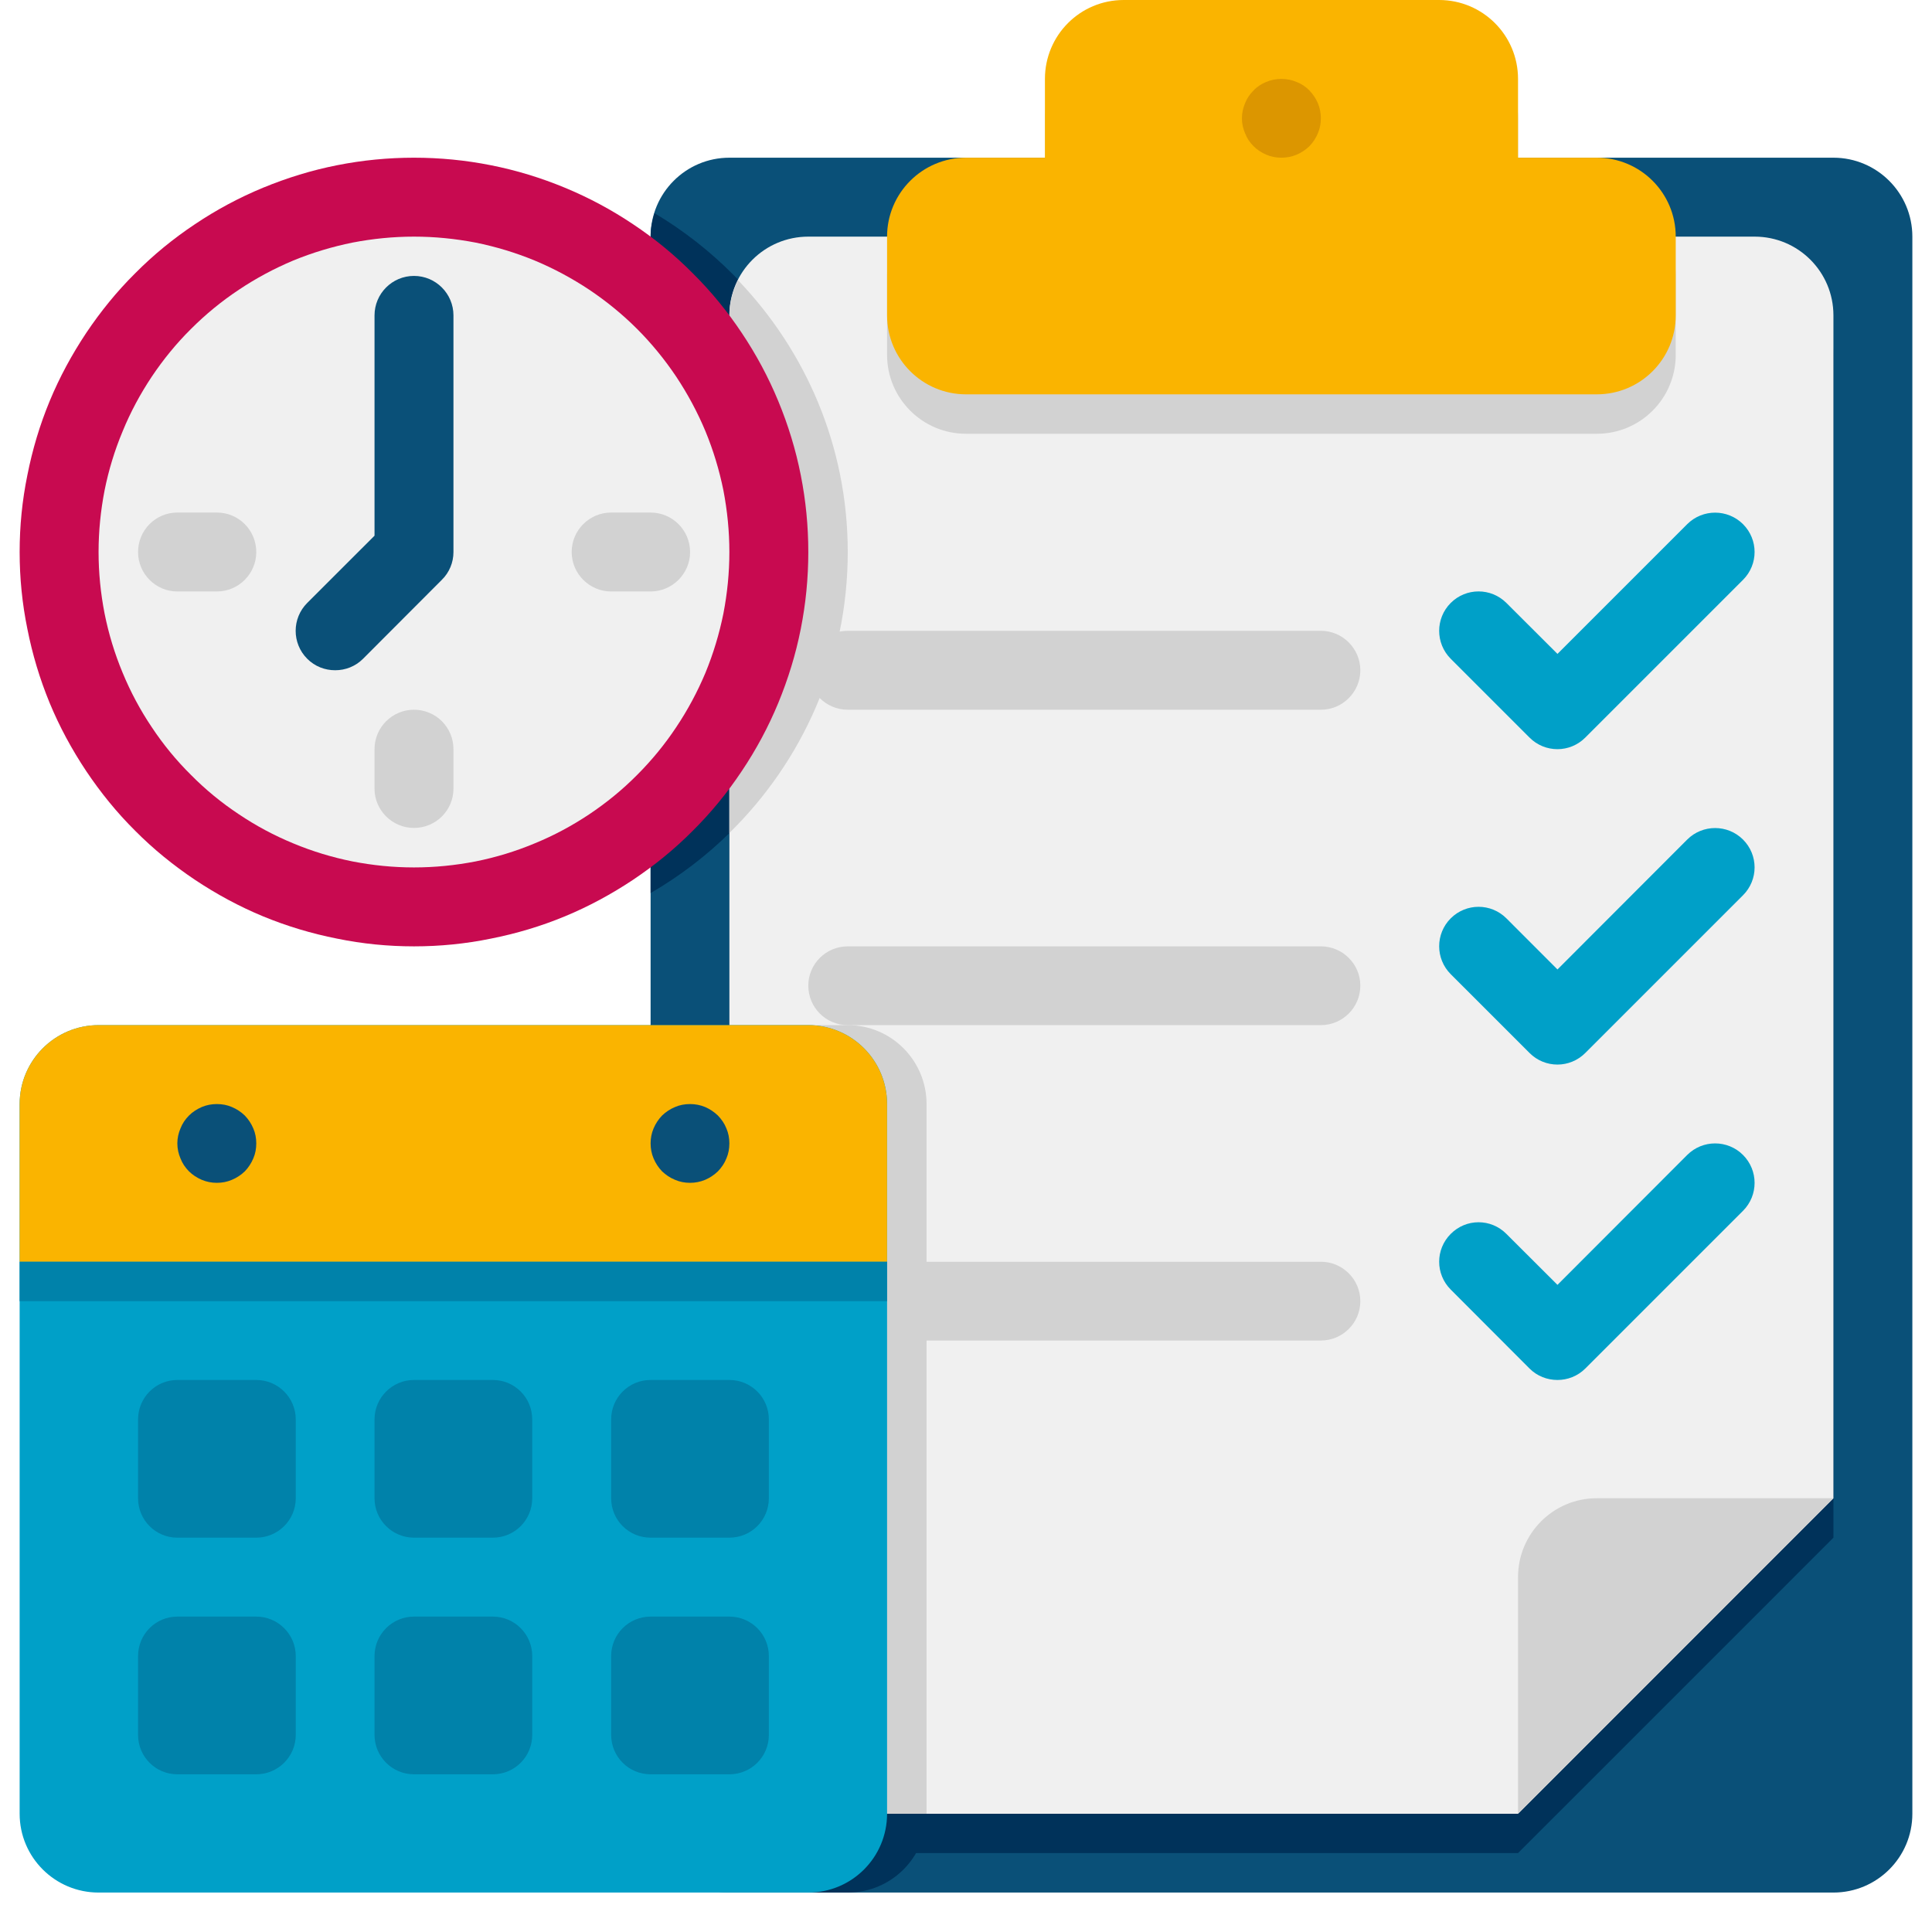
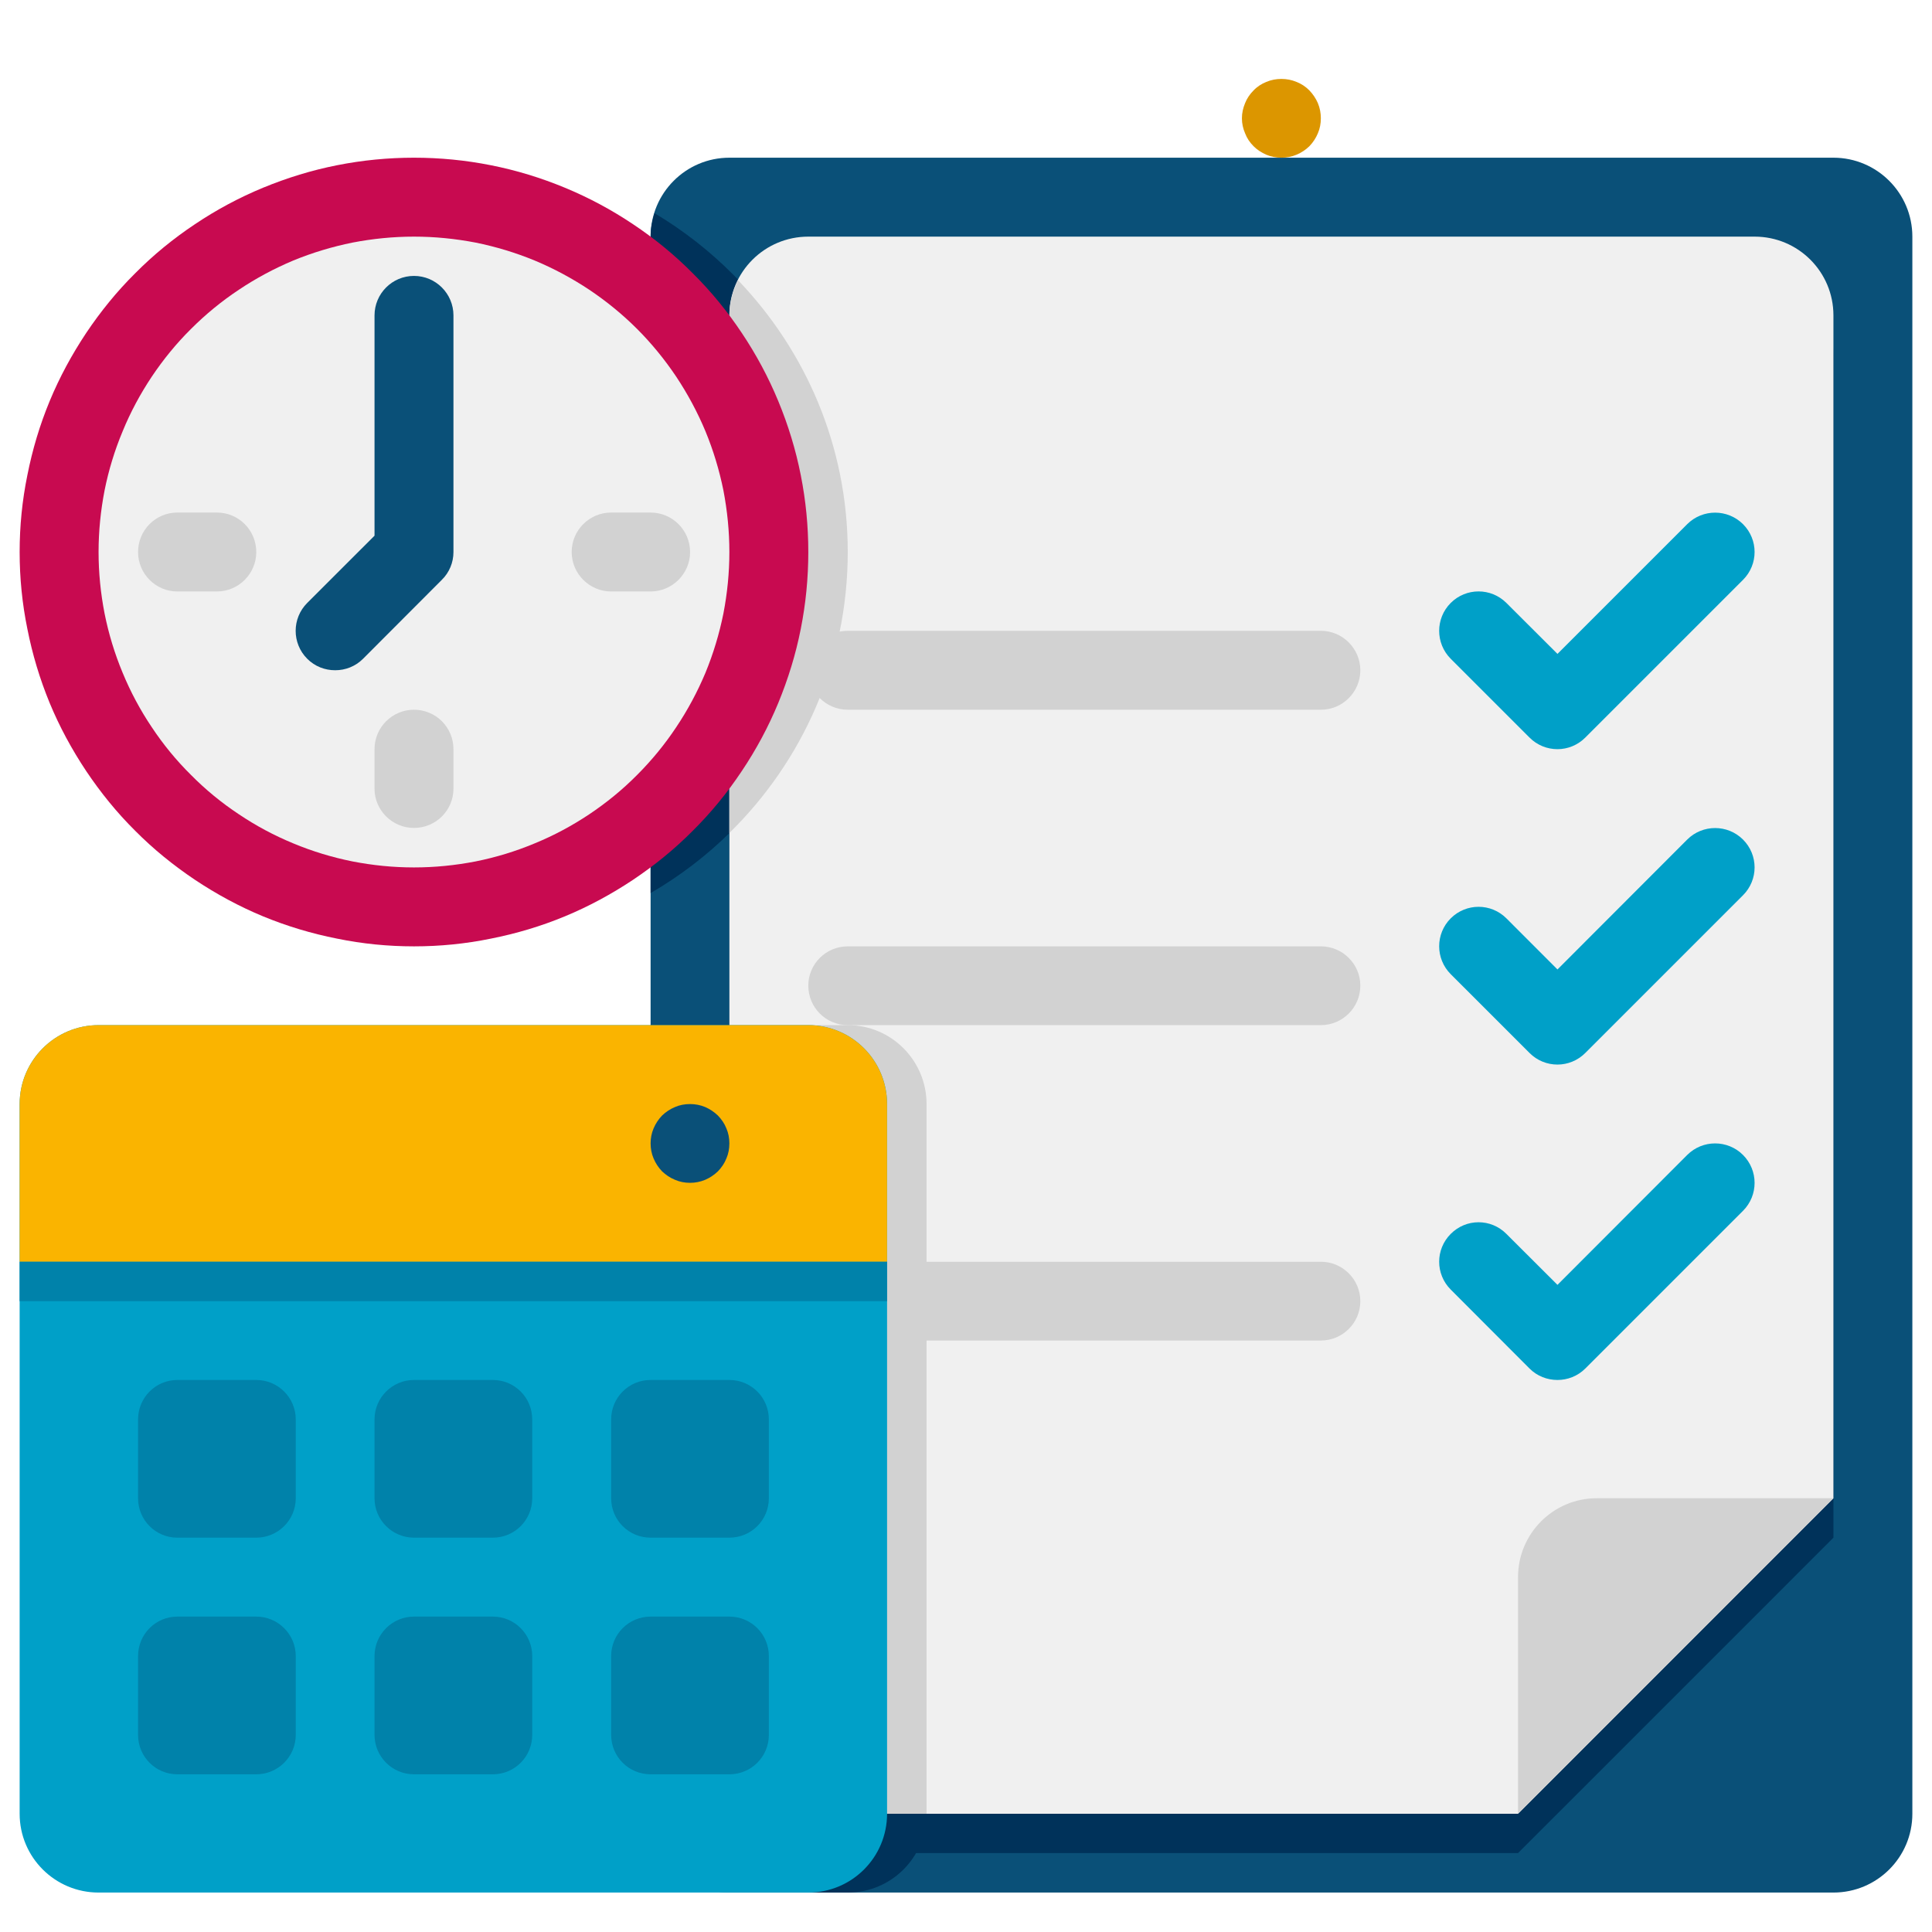
<svg xmlns="http://www.w3.org/2000/svg" width="64" zoomAndPan="magnify" viewBox="0 0 48 48" height="64" preserveAspectRatio="xMidYMid meet" version="1.0">
  <defs>
    <clipPath id="0cb976ee6a">
      <path d="M 16 3 L 47.508 3 L 47.508 47.02 L 16 47.02 Z M 16 3 " clip-rule="nonzero" />
    </clipPath>
    <clipPath id="e6c0b5ea12">
      <path d="M 16 25 L 24 25 L 24 47.02 L 16 47.02 Z M 16 25 " clip-rule="nonzero" />
    </clipPath>
    <clipPath id="b3f73ce4d7">
      <path d="M 0.488 3 L 21 3 L 21 24 L 0.488 24 Z M 0.488 3 " clip-rule="nonzero" />
    </clipPath>
    <clipPath id="3612f2fac6">
      <path d="M 0.488 25 L 23 25 L 23 47.02 L 0.488 47.02 Z M 0.488 25 " clip-rule="nonzero" />
    </clipPath>
    <clipPath id="8888fa8869">
-       <path d="M 0.488 25 L 23 25 L 23 32 L 0.488 32 Z M 0.488 25 " clip-rule="nonzero" />
+       <path d="M 0.488 25 L 23 25 L 23 32 L 0.488 32 Z " clip-rule="nonzero" />
    </clipPath>
    <clipPath id="e8dff7a9a5">
      <path d="M 0.488 31 L 23 31 L 23 33 L 0.488 33 Z M 0.488 31 " clip-rule="nonzero" />
    </clipPath>
  </defs>
  <g clip-path="url(#0cb976ee6a)">
    <path fill="#0a5078" d="M 18.121 47.02 L 45.551 47.02 C 46.633 47.02 47.512 46.145 47.512 45.062 L 47.512 5.879 C 47.512 4.797 46.633 3.918 45.551 3.918 L 18.121 3.918 C 17.039 3.918 16.164 4.797 16.164 5.879 L 16.164 45.062 C 16.164 46.145 17.039 47.02 18.121 47.02 Z M 18.121 47.02 " fill-opacity="1" fill-rule="nonzero" />
  </g>
  <g clip-path="url(#e6c0b5ea12)">
    <path fill="#00325a" d="M 23.02 45.062 L 23.02 27.43 C 23.02 26.348 22.145 25.469 21.062 25.469 L 16.164 25.469 L 16.164 45.062 C 16.164 46.145 17.039 47.02 18.121 47.02 L 21.062 47.02 C 22.145 47.02 23.02 46.145 23.02 45.062 Z M 23.02 45.062 " fill-opacity="1" fill-rule="nonzero" />
  </g>
  <path fill="#00325a" d="M 21.062 13.715 C 21.062 10.133 19.133 7.008 16.262 5.297 C 16.203 5.484 16.164 5.676 16.164 5.879 L 16.164 22.188 C 19.09 20.492 21.062 17.336 21.062 13.715 Z M 21.062 13.715 " fill-opacity="1" fill-rule="nonzero" />
  <path fill="#00325a" d="M 20.082 6.855 L 43.594 6.855 C 44.676 6.855 45.551 7.734 45.551 8.816 L 45.551 38.203 C 42.492 41.266 40.773 42.98 37.715 46.039 L 20.082 46.039 C 19 46.039 18.121 45.164 18.121 44.082 L 18.121 8.816 C 18.121 7.734 19 6.855 20.082 6.855 Z M 20.082 6.855 " fill-opacity="1" fill-rule="nonzero" />
  <path fill="#f0f0f0" d="M 20.082 5.879 L 43.594 5.879 C 44.676 5.879 45.551 6.754 45.551 7.836 L 45.551 37.223 C 42.492 40.285 40.773 42 37.715 45.062 L 20.082 45.062 C 19 45.062 18.121 44.184 18.121 43.102 L 18.121 7.836 C 18.121 6.754 19 5.879 20.082 5.879 Z M 20.082 5.879 " fill-opacity="1" fill-rule="nonzero" />
  <path fill="#d2d2d2" d="M 21.062 25.469 L 18.121 25.469 L 18.121 43.102 C 18.121 44.184 19 45.062 20.082 45.062 L 23.02 45.062 L 23.02 27.43 C 23.02 26.348 22.145 25.469 21.062 25.469 Z M 21.062 25.469 " fill-opacity="1" fill-rule="nonzero" />
  <path fill="#d2d2d2" d="M 18.121 7.836 L 18.121 20.695 C 19.934 18.918 21.062 16.453 21.062 13.715 C 21.062 11.09 20.02 8.719 18.336 6.961 C 18.203 7.227 18.121 7.52 18.121 7.836 Z M 18.121 7.836 " fill-opacity="1" fill-rule="nonzero" />
  <path fill="#d2d2d2" d="M 32.816 17.633 L 21.062 17.633 C 20.52 17.633 20.082 17.195 20.082 16.652 C 20.082 16.113 20.52 15.672 21.062 15.672 L 32.816 15.672 C 33.355 15.672 33.797 16.113 33.797 16.652 C 33.797 17.195 33.355 17.633 32.816 17.633 Z M 32.816 17.633 " fill-opacity="1" fill-rule="nonzero" />
  <path fill="#00a0c8" d="M 38.695 18.613 C 38.441 18.613 38.191 18.516 38 18.324 L 36.043 16.367 C 35.66 15.984 35.66 15.363 36.043 14.98 C 36.426 14.598 37.043 14.598 37.426 14.98 L 38.695 16.246 L 41.918 13.023 C 42.301 12.641 42.922 12.641 43.305 13.023 C 43.688 13.406 43.688 14.023 43.305 14.406 L 39.387 18.324 C 39.195 18.516 38.945 18.613 38.695 18.613 Z M 38.695 18.613 " fill-opacity="1" fill-rule="nonzero" />
  <path fill="#d2d2d2" d="M 32.816 25.469 L 21.062 25.469 C 20.52 25.469 20.082 25.031 20.082 24.488 C 20.082 23.949 20.52 23.512 21.062 23.512 L 32.816 23.512 C 33.355 23.512 33.797 23.949 33.797 24.488 C 33.797 25.031 33.355 25.469 32.816 25.469 Z M 32.816 25.469 " fill-opacity="1" fill-rule="nonzero" />
  <path fill="#00a0c8" d="M 38.695 26.449 C 38.441 26.449 38.191 26.352 38 26.16 L 36.043 24.203 C 35.66 23.82 35.66 23.199 36.043 22.816 C 36.426 22.434 37.043 22.434 37.426 22.816 L 38.695 24.086 L 41.918 20.859 C 42.301 20.477 42.922 20.477 43.305 20.859 C 43.688 21.242 43.688 21.859 43.305 22.242 L 39.387 26.16 C 39.195 26.352 38.945 26.449 38.695 26.449 Z M 38.695 26.449 " fill-opacity="1" fill-rule="nonzero" />
  <path fill="#d2d2d2" d="M 32.816 33.305 L 21.062 33.305 C 20.52 33.305 20.082 32.867 20.082 32.328 C 20.082 31.785 20.52 31.348 21.062 31.348 L 32.816 31.348 C 33.355 31.348 33.797 31.785 33.797 32.328 C 33.797 32.867 33.355 33.305 32.816 33.305 Z M 32.816 33.305 " fill-opacity="1" fill-rule="nonzero" />
  <path fill="#00a0c8" d="M 38.695 34.285 C 38.441 34.285 38.191 34.191 38 34 L 36.043 32.039 C 35.66 31.656 35.66 31.039 36.043 30.656 C 36.426 30.27 37.043 30.27 37.426 30.656 L 38.695 31.922 L 41.918 28.695 C 42.301 28.312 42.922 28.312 43.305 28.695 C 43.688 29.078 43.688 29.699 43.305 30.082 L 39.387 34 C 39.195 34.191 38.945 34.285 38.695 34.285 Z M 38.695 34.285 " fill-opacity="1" fill-rule="nonzero" />
  <path fill="#d2d2d2" d="M 45.551 37.223 L 39.672 37.223 C 38.59 37.223 37.715 38.102 37.715 39.184 L 37.715 45.062 Z M 45.551 37.223 " fill-opacity="1" fill-rule="nonzero" />
-   <path fill="#d2d2d2" d="M 25.961 4.898 L 25.961 2.938 C 25.961 1.855 26.836 0.98 27.918 0.98 L 35.754 0.98 C 36.836 0.98 37.715 1.855 37.715 2.938 L 37.715 4.898 L 39.672 4.898 C 40.758 4.898 41.633 5.773 41.633 6.855 L 41.633 8.816 C 41.633 9.898 40.758 10.777 39.672 10.777 L 24 10.777 C 22.918 10.777 22.039 9.898 22.039 8.816 L 22.039 6.855 C 22.039 5.773 22.918 4.898 24 4.898 Z M 25.961 4.898 " fill-opacity="1" fill-rule="nonzero" />
-   <path fill="#fab400" d="M 25.961 3.918 L 25.961 1.961 C 25.961 0.875 26.836 0 27.918 0 L 35.754 0 C 36.836 0 37.715 0.875 37.715 1.961 L 37.715 3.918 L 39.672 3.918 C 40.758 3.918 41.633 4.797 41.633 5.879 L 41.633 7.836 C 41.633 8.918 40.758 9.797 39.672 9.797 L 24 9.797 C 22.918 9.797 22.039 8.918 22.039 7.836 L 22.039 5.879 C 22.039 4.797 22.918 3.918 24 3.918 Z M 25.961 3.918 " fill-opacity="1" fill-rule="nonzero" />
  <path fill="#dc9600" d="M 32.816 2.938 C 32.816 3.07 32.793 3.195 32.742 3.312 C 32.691 3.434 32.621 3.539 32.531 3.633 C 32.438 3.723 32.332 3.793 32.211 3.844 C 32.09 3.895 31.965 3.918 31.836 3.918 C 31.707 3.918 31.582 3.895 31.461 3.844 C 31.344 3.793 31.234 3.723 31.145 3.633 C 31.051 3.539 30.98 3.434 30.934 3.312 C 30.883 3.195 30.855 3.07 30.855 2.938 C 30.855 2.809 30.883 2.684 30.934 2.562 C 30.98 2.445 31.051 2.34 31.145 2.246 C 31.234 2.152 31.344 2.082 31.461 2.035 C 31.582 1.984 31.707 1.961 31.836 1.961 C 31.965 1.961 32.09 1.984 32.211 2.035 C 32.332 2.082 32.438 2.152 32.531 2.246 C 32.621 2.34 32.691 2.445 32.742 2.562 C 32.793 2.684 32.816 2.809 32.816 2.938 Z M 32.816 2.938 " fill-opacity="1" fill-rule="nonzero" />
  <g clip-path="url(#b3f73ce4d7)">
    <path fill="#c80a50" d="M 20.082 13.715 C 20.082 14.359 20.02 14.996 19.895 15.625 C 19.77 16.258 19.582 16.867 19.336 17.465 C 19.09 18.059 18.789 18.621 18.43 19.156 C 18.074 19.691 17.668 20.188 17.211 20.641 C 16.758 21.098 16.262 21.5 15.727 21.859 C 15.191 22.215 14.629 22.52 14.035 22.766 C 13.441 23.012 12.828 23.195 12.195 23.32 C 11.566 23.449 10.93 23.512 10.285 23.512 C 9.641 23.512 9.004 23.449 8.375 23.32 C 7.742 23.195 7.133 23.012 6.535 22.766 C 5.941 22.52 5.379 22.215 4.844 21.859 C 4.309 21.5 3.812 21.098 3.359 20.641 C 2.902 20.188 2.5 19.691 2.141 19.156 C 1.785 18.621 1.48 18.059 1.234 17.465 C 0.988 16.867 0.805 16.258 0.68 15.625 C 0.551 14.996 0.488 14.359 0.488 13.715 C 0.488 13.07 0.551 12.434 0.68 11.805 C 0.805 11.172 0.988 10.559 1.234 9.965 C 1.48 9.371 1.785 8.809 2.141 8.273 C 2.5 7.738 2.902 7.242 3.359 6.789 C 3.812 6.332 4.309 5.926 4.844 5.57 C 5.379 5.211 5.941 4.91 6.535 4.664 C 7.133 4.418 7.742 4.23 8.375 4.105 C 9.004 3.98 9.641 3.918 10.285 3.918 C 10.93 3.918 11.566 3.98 12.195 4.105 C 12.828 4.23 13.441 4.418 14.035 4.664 C 14.629 4.91 15.191 5.211 15.727 5.57 C 16.262 5.926 16.758 6.332 17.211 6.789 C 17.668 7.242 18.074 7.738 18.43 8.273 C 18.789 8.809 19.09 9.371 19.336 9.965 C 19.582 10.559 19.77 11.172 19.895 11.805 C 20.02 12.434 20.082 13.07 20.082 13.715 Z M 20.082 13.715 " fill-opacity="1" fill-rule="nonzero" />
  </g>
  <path fill="#f0f0f0" d="M 18.121 13.715 C 18.121 14.23 18.07 14.738 17.973 15.242 C 17.871 15.746 17.723 16.238 17.527 16.715 C 17.328 17.188 17.086 17.641 16.801 18.066 C 16.516 18.496 16.191 18.891 15.828 19.254 C 15.465 19.621 15.066 19.945 14.641 20.23 C 14.211 20.516 13.762 20.758 13.285 20.953 C 12.809 21.152 12.32 21.301 11.816 21.402 C 11.309 21.5 10.801 21.551 10.285 21.551 C 9.77 21.551 9.262 21.5 8.758 21.402 C 8.254 21.301 7.762 21.152 7.285 20.953 C 6.812 20.758 6.359 20.516 5.934 20.23 C 5.504 19.945 5.109 19.621 4.746 19.254 C 4.379 18.891 4.055 18.496 3.77 18.066 C 3.484 17.641 3.242 17.188 3.047 16.715 C 2.848 16.238 2.699 15.746 2.598 15.242 C 2.5 14.738 2.449 14.23 2.449 13.715 C 2.449 13.199 2.5 12.691 2.598 12.184 C 2.699 11.68 2.848 11.191 3.047 10.715 C 3.242 10.238 3.484 9.789 3.77 9.359 C 4.055 8.934 4.379 8.535 4.746 8.172 C 5.109 7.809 5.504 7.484 5.934 7.199 C 6.359 6.914 6.812 6.672 7.285 6.473 C 7.762 6.277 8.254 6.129 8.758 6.027 C 9.262 5.93 9.77 5.879 10.285 5.879 C 10.801 5.879 11.309 5.93 11.816 6.027 C 12.32 6.129 12.809 6.277 13.285 6.473 C 13.762 6.672 14.211 6.914 14.641 7.199 C 15.066 7.484 15.465 7.809 15.828 8.172 C 16.191 8.535 16.516 8.934 16.801 9.359 C 17.086 9.789 17.328 10.238 17.527 10.715 C 17.723 11.191 17.871 11.68 17.973 12.184 C 18.07 12.691 18.121 13.199 18.121 13.715 Z M 18.121 13.715 " fill-opacity="1" fill-rule="nonzero" />
  <g clip-path="url(#3612f2fac6)">
    <path fill="#00a0c8" d="M 20.082 47.02 L 2.449 47.02 C 1.367 47.02 0.488 46.145 0.488 45.062 L 0.488 27.43 C 0.488 26.348 1.367 25.469 2.449 25.469 L 20.082 25.469 C 21.164 25.469 22.039 26.348 22.039 27.43 L 22.039 45.062 C 22.039 46.145 21.164 47.02 20.082 47.02 Z M 20.082 47.02 " fill-opacity="1" fill-rule="nonzero" />
  </g>
  <g clip-path="url(#8888fa8869)">
    <path fill="#fab400" d="M 22.039 31.348 L 0.488 31.348 L 0.488 27.43 C 0.488 26.348 1.367 25.469 2.449 25.469 L 20.082 25.469 C 21.164 25.469 22.039 26.348 22.039 27.43 Z M 22.039 31.348 " fill-opacity="1" fill-rule="nonzero" />
  </g>
-   <path fill="#0a5078" d="M 6.367 28.406 C 6.367 28.539 6.344 28.664 6.293 28.781 C 6.242 28.902 6.172 29.008 6.082 29.102 C 5.988 29.191 5.883 29.262 5.762 29.312 C 5.645 29.363 5.52 29.387 5.387 29.387 C 5.258 29.387 5.133 29.363 5.012 29.312 C 4.895 29.262 4.785 29.191 4.695 29.102 C 4.602 29.008 4.531 28.902 4.484 28.781 C 4.434 28.664 4.406 28.539 4.406 28.406 C 4.406 28.277 4.434 28.152 4.484 28.035 C 4.531 27.914 4.602 27.809 4.695 27.715 C 4.785 27.625 4.895 27.555 5.012 27.504 C 5.133 27.453 5.258 27.43 5.387 27.43 C 5.52 27.43 5.645 27.453 5.762 27.504 C 5.883 27.555 5.988 27.625 6.082 27.715 C 6.172 27.809 6.242 27.914 6.293 28.035 C 6.344 28.152 6.367 28.277 6.367 28.406 Z M 6.367 28.406 " fill-opacity="1" fill-rule="nonzero" />
  <path fill="#0a5078" d="M 18.121 28.406 C 18.121 28.539 18.098 28.664 18.047 28.781 C 18 28.902 17.926 29.008 17.836 29.102 C 17.742 29.191 17.637 29.262 17.52 29.312 C 17.398 29.363 17.273 29.387 17.145 29.387 C 17.012 29.387 16.887 29.363 16.77 29.312 C 16.648 29.262 16.543 29.191 16.449 29.102 C 16.359 29.008 16.289 28.902 16.238 28.781 C 16.188 28.664 16.164 28.539 16.164 28.406 C 16.164 28.277 16.188 28.152 16.238 28.035 C 16.289 27.914 16.359 27.809 16.449 27.715 C 16.543 27.625 16.648 27.555 16.77 27.504 C 16.887 27.453 17.012 27.43 17.145 27.43 C 17.273 27.43 17.398 27.453 17.52 27.504 C 17.637 27.555 17.742 27.625 17.836 27.715 C 17.926 27.809 18 27.914 18.047 28.035 C 18.098 28.152 18.121 28.277 18.121 28.406 Z M 18.121 28.406 " fill-opacity="1" fill-rule="nonzero" />
  <path fill="#0082aa" d="M 6.367 38.203 L 4.406 38.203 C 3.867 38.203 3.43 37.766 3.43 37.223 L 3.43 35.266 C 3.43 34.723 3.867 34.285 4.406 34.285 L 6.367 34.285 C 6.906 34.285 7.348 34.723 7.348 35.266 L 7.348 37.223 C 7.348 37.766 6.906 38.203 6.367 38.203 Z M 6.367 38.203 " fill-opacity="1" fill-rule="nonzero" />
  <path fill="#0082aa" d="M 12.246 38.203 L 10.285 38.203 C 9.746 38.203 9.305 37.766 9.305 37.223 L 9.305 35.266 C 9.305 34.723 9.746 34.285 10.285 34.285 L 12.246 34.285 C 12.785 34.285 13.223 34.723 13.223 35.266 L 13.223 37.223 C 13.223 37.766 12.785 38.203 12.246 38.203 Z M 12.246 38.203 " fill-opacity="1" fill-rule="nonzero" />
  <path fill="#0082aa" d="M 18.121 38.203 L 16.164 38.203 C 15.621 38.203 15.184 37.766 15.184 37.223 L 15.184 35.266 C 15.184 34.723 15.621 34.285 16.164 34.285 L 18.121 34.285 C 18.664 34.285 19.102 34.723 19.102 35.266 L 19.102 37.223 C 19.102 37.766 18.664 38.203 18.121 38.203 Z M 18.121 38.203 " fill-opacity="1" fill-rule="nonzero" />
  <path fill="#0082aa" d="M 6.367 44.082 L 4.406 44.082 C 3.867 44.082 3.43 43.645 3.43 43.102 L 3.43 41.145 C 3.43 40.602 3.867 40.164 4.406 40.164 L 6.367 40.164 C 6.906 40.164 7.348 40.602 7.348 41.145 L 7.348 43.102 C 7.348 43.645 6.906 44.082 6.367 44.082 Z M 6.367 44.082 " fill-opacity="1" fill-rule="nonzero" />
  <path fill="#0082aa" d="M 12.246 44.082 L 10.285 44.082 C 9.746 44.082 9.305 43.645 9.305 43.102 L 9.305 41.145 C 9.305 40.602 9.746 40.164 10.285 40.164 L 12.246 40.164 C 12.785 40.164 13.223 40.602 13.223 41.145 L 13.223 43.102 C 13.223 43.645 12.785 44.082 12.246 44.082 Z M 12.246 44.082 " fill-opacity="1" fill-rule="nonzero" />
  <path fill="#0082aa" d="M 18.121 44.082 L 16.164 44.082 C 15.621 44.082 15.184 43.645 15.184 43.102 L 15.184 41.145 C 15.184 40.602 15.621 40.164 16.164 40.164 L 18.121 40.164 C 18.664 40.164 19.102 40.602 19.102 41.145 L 19.102 43.102 C 19.102 43.645 18.664 44.082 18.121 44.082 Z M 18.121 44.082 " fill-opacity="1" fill-rule="nonzero" />
  <g clip-path="url(#e8dff7a9a5)">
    <path fill="#0082aa" d="M 0.488 31.348 L 22.039 31.348 L 22.039 32.328 L 0.488 32.328 Z M 0.488 31.348 " fill-opacity="1" fill-rule="nonzero" />
  </g>
  <path fill="#0a5078" d="M 8.328 16.652 C 8.074 16.652 7.824 16.559 7.633 16.367 C 7.25 15.984 7.25 15.363 7.633 14.98 L 9.305 13.309 L 9.305 7.836 C 9.305 7.297 9.742 6.855 10.285 6.855 C 10.828 6.855 11.266 7.297 11.266 7.836 L 11.266 13.715 C 11.266 13.973 11.164 14.223 10.977 14.406 L 9.02 16.367 C 8.828 16.559 8.578 16.652 8.328 16.652 Z M 8.328 16.652 " fill-opacity="1" fill-rule="nonzero" />
  <path fill="#d2d2d2" d="M 5.387 14.695 L 4.406 14.695 C 3.867 14.695 3.43 14.254 3.43 13.715 C 3.43 13.172 3.867 12.734 4.406 12.734 L 5.387 12.734 C 5.93 12.734 6.367 13.172 6.367 13.715 C 6.367 14.254 5.93 14.695 5.387 14.695 Z M 5.387 14.695 " fill-opacity="1" fill-rule="nonzero" />
  <path fill="#d2d2d2" d="M 11.266 18.613 L 11.266 19.594 C 11.266 20.133 10.828 20.57 10.285 20.57 C 9.746 20.57 9.305 20.133 9.305 19.594 L 9.305 18.613 C 9.305 18.07 9.746 17.633 10.285 17.633 C 10.828 17.633 11.266 18.07 11.266 18.613 Z M 11.266 18.613 " fill-opacity="1" fill-rule="nonzero" />
  <path fill="#d2d2d2" d="M 16.164 14.695 L 15.184 14.695 C 14.645 14.695 14.203 14.254 14.203 13.715 C 14.203 13.172 14.645 12.734 15.184 12.734 L 16.164 12.734 C 16.703 12.734 17.145 13.172 17.145 13.715 C 17.145 14.254 16.703 14.695 16.164 14.695 Z M 16.164 14.695 " fill-opacity="1" fill-rule="nonzero" />
</svg>